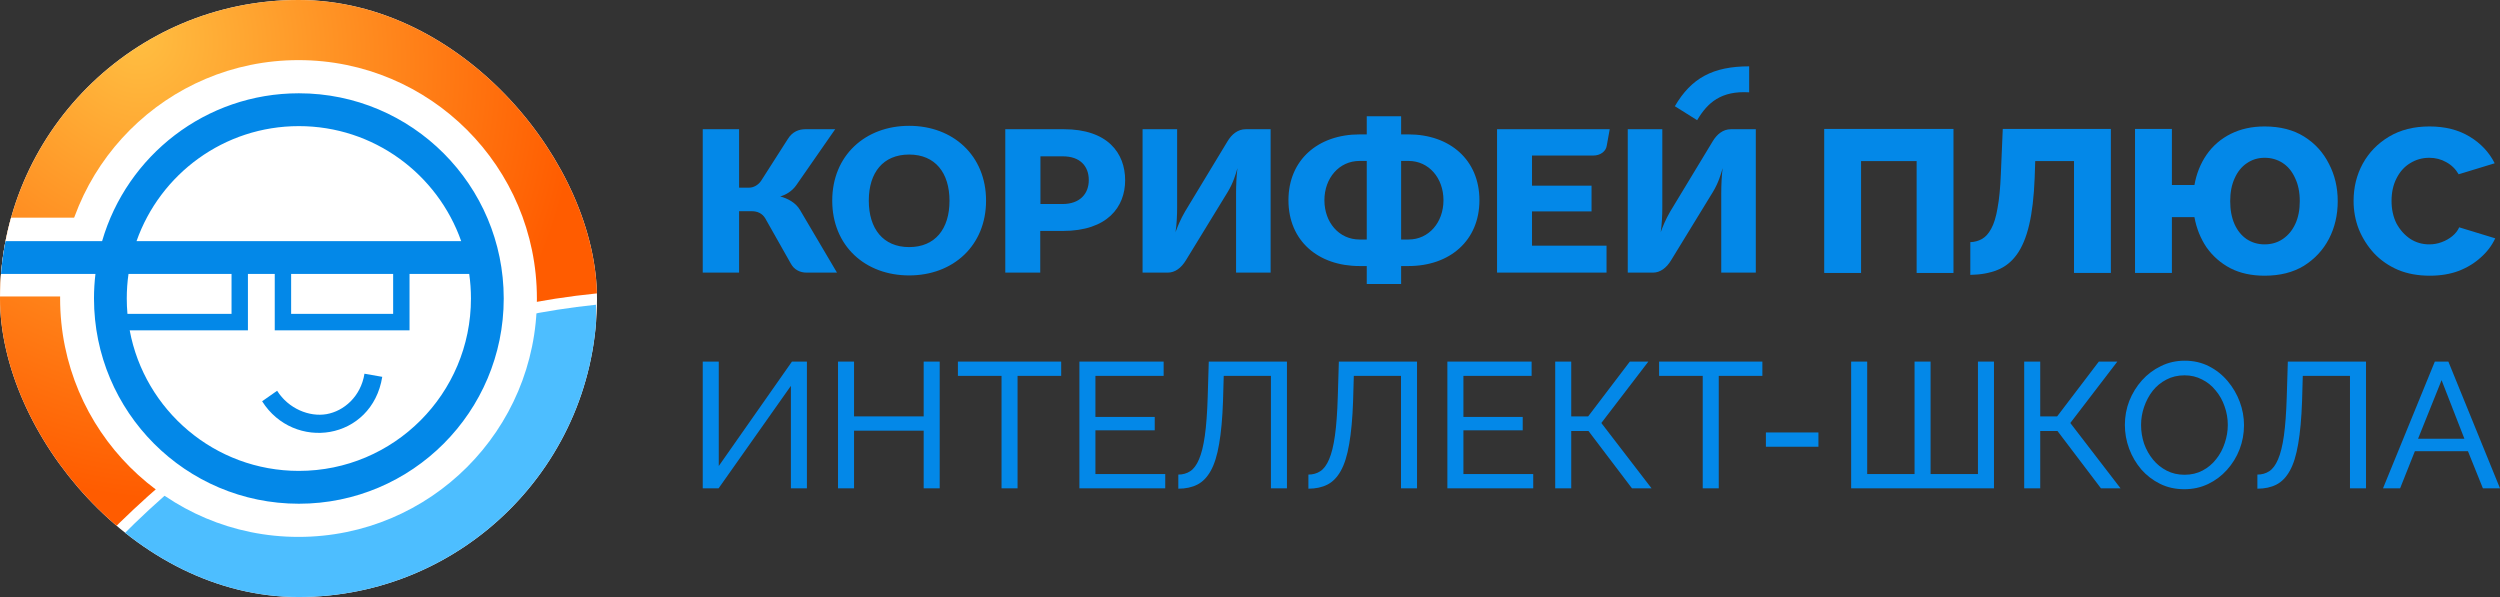
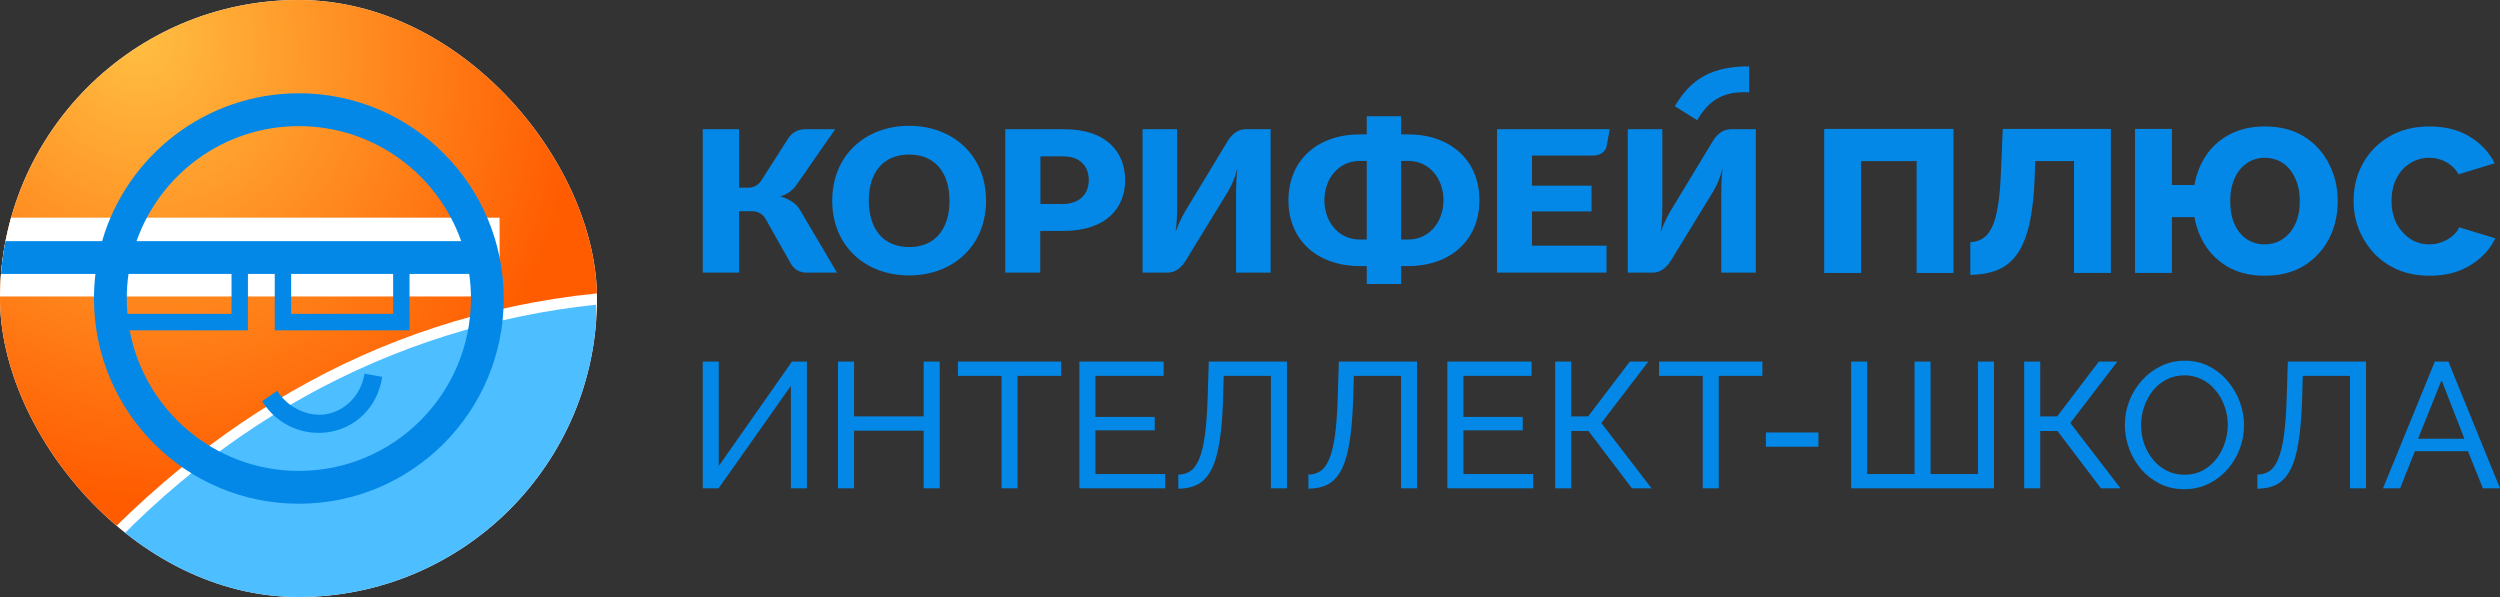
<svg xmlns="http://www.w3.org/2000/svg" width="1206" height="288" viewBox="0 0 1206 288" fill="none">
  <rect x="0" y="0" width="1206" height="288" fill="#333333" stroke="none" />
  <g clip-path="url(#clip0_2674_3119)">
    <rect width="288" height="288" rx="144" fill="white" />
    <path d="M288 141.528C178.981 152.511 91.725 208.084 24.5 288H-6.10352e-05L9.53674e-07 0H288V141.528Z" fill="url(#paint0_radial_2674_3119)" />
    <path d="M287.5 147C188.117 157.406 99 206.785 32 288.285H287.5V147Z" fill="#4DBEFF" />
    <path d="M0 105H241V143H0V105Z" fill="white" />
-     <path fill-rule="evenodd" clip-rule="evenodd" d="M259 144C259 207.513 207.513 259 144 259C80.487 259 29 207.513 29 144C29 80.487 80.487 29 144 29C207.513 29 259 80.487 259 144Z" fill="white" />
    <path d="M159.212 208.342C147.265 210.453 134.043 205.636 126.451 193.571L133.686 188.503C139.107 197.117 149.193 201.254 157.564 199.774C165.809 198.317 174.044 191.368 175.819 180.28L184.397 181.785C181.957 197.024 171.284 206.209 159.212 208.342Z" fill="#0388E8" />
    <path fill-rule="evenodd" clip-rule="evenodd" d="M46.042 132.148C45.579 136.034 45.341 139.989 45.341 144C45.341 198.676 89.589 243 144.171 243C198.753 243 243 198.676 243 144C243 89.324 198.753 45 144.171 45C99.184 45 61.218 75.109 49.26 116.308H-2V132.148H46.042ZM144.171 227.16C190.019 227.16 227.187 189.928 227.187 144C227.187 139.976 226.902 136.019 226.351 132.148H197.558V159.345H132.537V132.148H119.6V159.345H62.564C69.752 197.943 103.555 227.16 144.171 227.16ZM140.443 132.148V151.425H189.652V132.148H140.443ZM61.991 132.148H111.694V151.425H61.48C61.264 148.979 61.154 146.502 61.154 144C61.154 139.976 61.439 136.019 61.991 132.148ZM65.868 116.308C77.257 83.994 108.014 60.84 144.171 60.84C180.327 60.84 211.085 83.994 222.473 116.308H65.868Z" fill="#0388E8" />
  </g>
  <path d="M339 235.569V174.431H346.732V224.806L382.039 174.431H389.255V235.569H381.524V186.142L346.646 235.569H339Z" fill="#0388E8" />
  <path d="M453.311 174.431V235.569H445.58V207.756H411.99V235.569H404.259V174.431H411.99V200.867H445.58V174.431H453.311Z" fill="#0388E8" />
  <path d="M511.917 181.319H490.87V235.569H483.139V181.319H462.092V174.431H511.917V181.319Z" fill="#0388E8" />
  <path d="M562.109 228.681V235.569H520.702V174.431H561.336V181.319H528.433V201.125H557.04V207.583H528.433V228.681H562.109Z" fill="#0388E8" />
  <path d="M613.091 235.569V181.319H590.326L589.983 193.461C589.696 201.785 589.066 208.703 588.093 214.214C587.176 219.668 585.831 223.973 584.055 227.131C582.337 230.231 580.189 232.441 577.612 233.761C575.035 235.081 571.971 235.742 568.42 235.742V228.939C570.596 228.939 572.515 228.394 574.176 227.303C575.837 226.212 577.24 224.318 578.385 221.619C579.588 218.864 580.533 215.046 581.22 210.167C581.907 205.287 582.366 199.058 582.595 191.481L583.11 174.431H620.823V235.569H613.091Z" fill="#0388E8" />
  <path d="M675.843 235.569V181.319H653.078L652.735 193.461C652.448 201.785 651.818 208.703 650.845 214.214C649.928 219.668 648.582 223.973 646.807 227.131C645.089 230.231 642.941 232.441 640.364 233.761C637.787 235.081 634.723 235.742 631.172 235.742V228.939C633.348 228.939 635.267 228.394 636.928 227.303C638.589 226.212 639.992 224.318 641.137 221.619C642.34 218.864 643.285 215.046 643.972 210.167C644.659 205.287 645.117 199.058 645.347 191.481L645.862 174.431H683.575V235.569H675.843Z" fill="#0388E8" />
  <path d="M739.626 228.681V235.569H698.219V174.431H738.853V181.319H705.951V201.125H734.558V207.583H705.951V228.681H739.626Z" fill="#0388E8" />
  <path d="M750.233 235.569V174.431H757.964V200.867H766.125L786.228 174.431H795.162L772.483 204.053L796.708 235.569H787.258L766.297 207.928H757.964V235.569H750.233Z" fill="#0388E8" />
  <path d="M850.173 181.319H829.126V235.569H821.395V181.319H800.348V174.431H850.173V181.319Z" fill="#0388E8" />
  <path d="M851.869 215.506V208.617H877.211V215.506H851.869Z" fill="#0388E8" />
  <path d="M892.998 235.569V174.431H900.73V228.681H923.581V174.431H931.313V228.681H954.164V174.431H961.895V235.569H892.998Z" fill="#0388E8" />
  <path d="M976.472 235.569V174.431H984.203V200.867H992.364L1012.47 174.431H1021.4L998.721 204.053L1022.95 235.569H1013.5L992.536 207.928H984.203V235.569H976.472Z" fill="#0388E8" />
  <path d="M1053.73 236C1049.43 236 1045.54 235.139 1042.05 233.417C1038.55 231.694 1035.52 229.369 1032.94 226.442C1030.42 223.456 1028.47 220.127 1027.1 216.453C1025.72 212.721 1025.04 208.904 1025.04 205C1025.04 200.924 1025.75 197.049 1027.18 193.375C1028.67 189.644 1030.71 186.343 1033.28 183.472C1035.92 180.544 1038.98 178.248 1042.48 176.583C1045.97 174.861 1049.78 174 1053.9 174C1058.2 174 1062.09 174.89 1065.58 176.669C1069.08 178.449 1072.09 180.831 1074.6 183.817C1077.12 186.802 1079.07 190.131 1080.45 193.806C1081.82 197.48 1082.51 201.24 1082.51 205.086C1082.51 209.162 1081.79 213.066 1080.36 216.797C1078.93 220.471 1076.9 223.772 1074.26 226.7C1071.68 229.57 1068.65 231.838 1065.16 233.503C1061.66 235.168 1057.85 236 1053.73 236ZM1032.85 205C1032.85 208.1 1033.34 211.114 1034.31 214.042C1035.35 216.912 1036.78 219.467 1038.61 221.706C1040.44 223.944 1042.65 225.724 1045.22 227.044C1047.8 228.365 1050.67 229.025 1053.82 229.025C1057.08 229.025 1060 228.336 1062.58 226.958C1065.16 225.581 1067.33 223.744 1069.11 221.447C1070.94 219.151 1072.31 216.568 1073.23 213.697C1074.2 210.827 1074.69 207.928 1074.69 205C1074.69 201.9 1074.18 198.915 1073.14 196.044C1072.17 193.174 1070.74 190.619 1068.85 188.381C1067.02 186.084 1064.81 184.305 1062.23 183.042C1059.71 181.721 1056.91 181.061 1053.82 181.061C1050.55 181.061 1047.63 181.75 1045.05 183.128C1042.48 184.448 1040.27 186.256 1038.44 188.553C1036.66 190.849 1035.29 193.432 1034.31 196.303C1033.34 199.116 1032.85 202.015 1032.85 205Z" fill="#0388E8" />
  <path d="M1133.63 235.569V181.319H1110.86L1110.52 193.461C1110.23 201.785 1109.6 208.703 1108.63 214.214C1107.71 219.668 1106.37 223.973 1104.59 227.131C1102.87 230.231 1100.72 232.441 1098.15 233.761C1095.57 235.081 1092.51 235.742 1088.96 235.742V228.939C1091.13 228.939 1093.05 228.394 1094.71 227.303C1096.37 226.212 1097.77 224.318 1098.92 221.619C1100.12 218.864 1101.07 215.046 1101.76 210.167C1102.44 205.287 1102.9 199.058 1103.13 191.481L1103.65 174.431H1141.36V235.569H1133.63Z" fill="#0388E8" />
  <path d="M1174.56 174.431H1181.09L1206 235.569H1197.75L1190.54 217.658H1164.94L1157.81 235.569H1149.56L1174.56 174.431ZM1188.82 211.631L1177.82 183.386L1166.48 211.631H1188.82Z" fill="#0388E8" />
  <path d="M880 131.674V62.193H942.36V131.674H924.581V77.707H897.779V131.674H880Z" fill="#0388E8" />
  <path d="M950.479 132.602V116.823C952.602 116.735 954.503 116.204 956.184 115.232C957.865 114.26 959.324 112.624 960.562 110.326C961.889 107.939 962.906 104.624 963.614 100.381C964.41 96.138 964.941 90.702 965.206 84.072L966.135 62.193H1018.28V131.674H1000.5V77.707H981.791L981.526 85.796C981.172 94.901 980.288 102.459 978.872 108.47C977.457 114.481 975.467 119.254 972.902 122.79C970.425 126.238 967.329 128.713 963.614 130.215C959.899 131.718 955.521 132.514 950.479 132.602Z" fill="#0388E8" />
  <path d="M1092.43 133C1086.15 133 1080.67 131.807 1075.98 129.42C1071.29 126.945 1067.44 123.586 1064.44 119.343C1061.52 115.011 1059.57 110.149 1058.6 104.757H1047.72V131.674H1029.94V62.193H1047.72V89.243H1058.6C1059.57 83.762 1061.52 78.901 1064.44 74.657C1067.44 70.326 1071.33 66.967 1076.11 64.58C1080.89 62.193 1086.33 61 1092.43 61C1099.95 61 1106.32 62.635 1111.54 65.906C1116.76 69.177 1120.74 73.552 1123.48 79.033C1126.31 84.425 1127.72 90.436 1127.72 97.066C1127.72 103.696 1126.31 109.751 1123.48 115.232C1120.65 120.624 1116.62 124.956 1111.4 128.227C1106.19 131.409 1099.86 133 1092.43 133ZM1092.43 117.884C1095.79 117.884 1098.76 117 1101.32 115.232C1103.89 113.464 1105.88 111.033 1107.29 107.939C1108.71 104.845 1109.41 101.221 1109.41 97.066C1109.41 92.735 1108.66 89.022 1107.16 85.928C1105.74 82.746 1103.75 80.315 1101.19 78.635C1098.62 76.956 1095.7 76.116 1092.43 76.116C1089.25 76.116 1086.37 77 1083.81 78.768C1081.33 80.448 1079.38 82.879 1077.97 86.061C1076.55 89.155 1075.85 92.823 1075.85 97.066C1075.85 101.309 1076.55 105.022 1077.97 108.204C1079.38 111.298 1081.33 113.685 1083.81 115.365C1086.37 117.044 1089.25 117.884 1092.43 117.884Z" fill="#0388E8" />
  <path d="M1172.12 133C1166.46 133 1161.38 132.072 1156.87 130.215C1152.35 128.271 1148.51 125.619 1145.32 122.26C1142.14 118.812 1139.66 114.923 1137.89 110.591C1136.21 106.26 1135.37 101.707 1135.37 96.934C1135.37 90.392 1136.83 84.425 1139.75 79.033C1142.76 73.552 1147 69.177 1152.49 65.906C1157.97 62.635 1164.47 61 1171.99 61C1179.51 61 1185.97 62.635 1191.36 65.906C1196.76 69.177 1200.78 73.464 1203.44 78.768L1186.06 84.072C1184.55 81.508 1182.56 79.564 1180.09 78.238C1177.61 76.823 1174.87 76.116 1171.86 76.116C1168.5 76.116 1165.4 77 1162.57 78.768C1159.83 80.448 1157.66 82.879 1156.07 86.061C1154.48 89.155 1153.68 92.779 1153.68 96.934C1153.68 101 1154.48 104.624 1156.07 107.807C1157.75 110.901 1159.96 113.376 1162.7 115.232C1165.45 117 1168.5 117.884 1171.86 117.884C1173.98 117.884 1175.97 117.53 1177.83 116.823C1179.78 116.116 1181.5 115.144 1183 113.906C1184.51 112.669 1185.61 111.254 1186.32 109.663L1203.7 114.967C1202.11 118.414 1199.77 121.508 1196.67 124.249C1193.66 126.989 1190.08 129.155 1185.92 130.746C1181.85 132.249 1177.25 133 1172.12 133Z" fill="#0388E8" />
  <path d="M339 62.333H356.539V90.526H361.454C363.381 90.526 365.694 89.371 367.14 87.254L380.053 67.048C382.27 63.488 385.353 62.333 388.63 62.333H402.893L384.101 89.371C382.077 92.258 379.089 93.99 376.391 94.759C379.86 95.722 383.812 97.646 385.932 101.302L403.76 131.515H389.112C386.028 131.515 383.041 130.168 381.402 126.993L369.163 105.344C367.718 102.938 365.405 101.88 362.61 101.88H356.539V131.515H339V62.333ZM401.47 96.78C401.47 75.034 417.371 60.697 438.572 60.697C459.773 60.697 475.674 75.034 475.674 96.78C475.674 118.526 459.773 132.863 438.572 132.863C417.371 132.863 401.47 118.622 401.47 96.78ZM438.572 119.199C451.1 119.199 458.038 110.443 458.038 96.876C458.038 83.309 451.1 74.553 438.572 74.553C426.044 74.553 419.105 83.213 419.105 96.78C419.105 110.347 426.044 119.199 438.572 119.199ZM484.948 62.333H513.184C534.289 62.333 542.769 73.783 542.769 86.966C542.769 99.859 534.192 111.405 512.702 111.405H501.812V131.515H484.948V62.333ZM512.606 98.416C520.797 98.416 525.23 93.605 525.23 86.869C525.23 80.038 520.893 75.419 512.798 75.419H501.909V98.416H512.606ZM551.272 62.333H567.848V100.148C567.848 103.612 567.655 108.23 567.077 111.983C568.04 109.385 569.39 105.921 571.702 101.976L592.133 68.203C594.156 64.835 597.047 62.333 600.999 62.333H612.948V131.515H596.277V93.605C596.277 89.467 596.469 84.656 596.951 81.096C596.084 84.079 595.024 88.024 592.229 92.642L572.088 125.55C569.871 129.206 566.884 131.515 563.318 131.515H551.176V62.333H551.272ZM621.548 96.588C621.548 77.055 635.907 64.835 655.855 64.835H659.324V56.079H675.9V64.835H679.466C699.318 64.835 713.677 77.055 713.677 96.588C713.677 116.12 699.318 128.34 679.466 128.34H675.9V137H659.324V128.34H655.855C635.907 128.34 621.548 116.216 621.548 96.588ZM655.855 115.543H659.324V77.632H655.855C646.025 77.632 638.894 85.907 638.894 96.588C638.894 107.268 645.929 115.543 655.855 115.543ZM679.466 115.543C689.295 115.543 696.33 107.268 696.33 96.588C696.33 85.907 689.295 77.632 679.466 77.632H675.9V115.543H679.466ZM722.18 62.333H776.532L775.086 70.319C774.701 73.014 772.002 75.034 768.629 75.034H739.044V89.564H767.762V101.976H739.044V118.526H774.99V131.515H722.18V62.333ZM785.324 62.333H801.899V100.148C801.899 103.612 801.706 108.23 801.128 111.983C802.092 109.385 803.441 105.921 805.754 101.976L826.184 68.203C828.208 64.835 831.099 62.333 835.05 62.333H847V131.515H830.328V93.605C830.328 89.467 830.521 84.656 831.003 81.096C830.135 84.079 829.075 88.024 826.281 92.642L806.14 125.55C803.923 129.206 800.936 131.515 797.37 131.515H785.227V62.333H785.324ZM843.796 32V44.538C830.328 43.723 823.745 49.426 818.703 57.981L807.947 51.244C815.846 37.684 826.281 32 843.796 32Z" fill="#0388E8" />
  <defs>
    <radialGradient id="paint0_radial_2674_3119" cx="0" cy="0" r="1" gradientUnits="userSpaceOnUse" gradientTransform="translate(65 16) rotate(59.334) scale(231.355 207.404)">
      <stop stop-color="#FFBF42" />
      <stop offset="1" stop-color="#FF5C00" />
    </radialGradient>
    <clipPath id="clip0_2674_3119">
      <rect width="288" height="288" rx="144" fill="white" />
    </clipPath>
  </defs>
</svg>